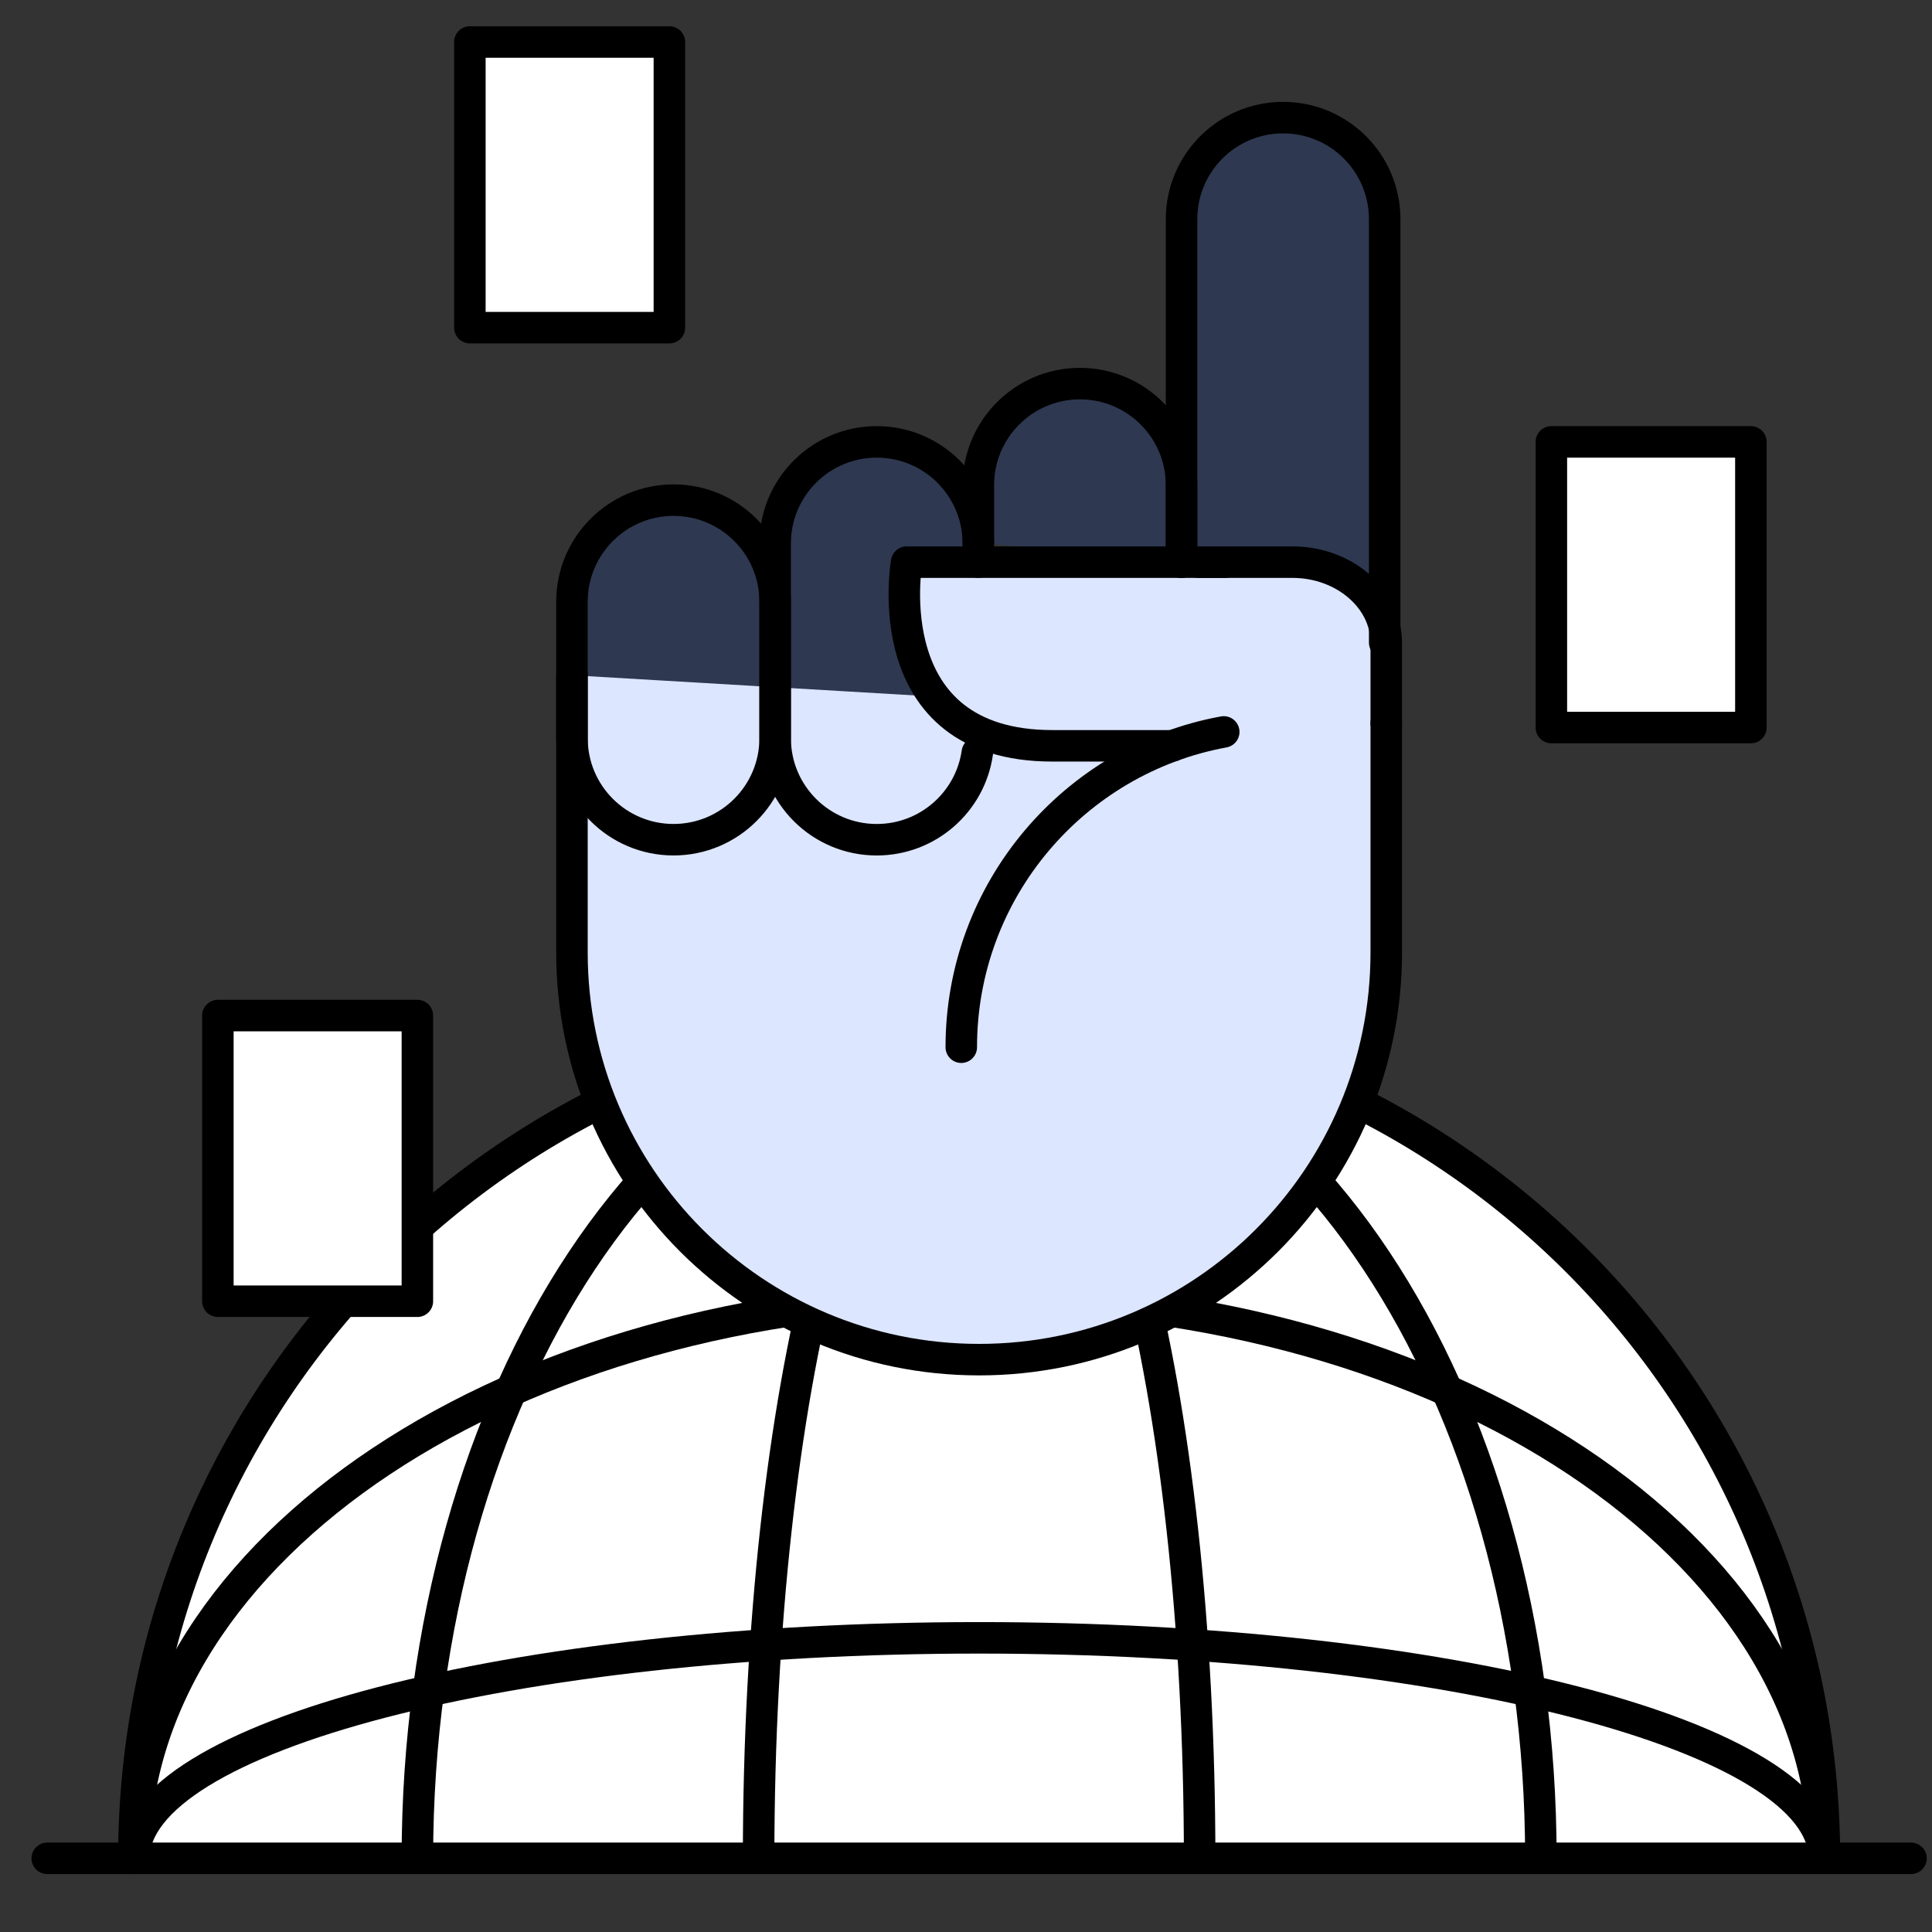
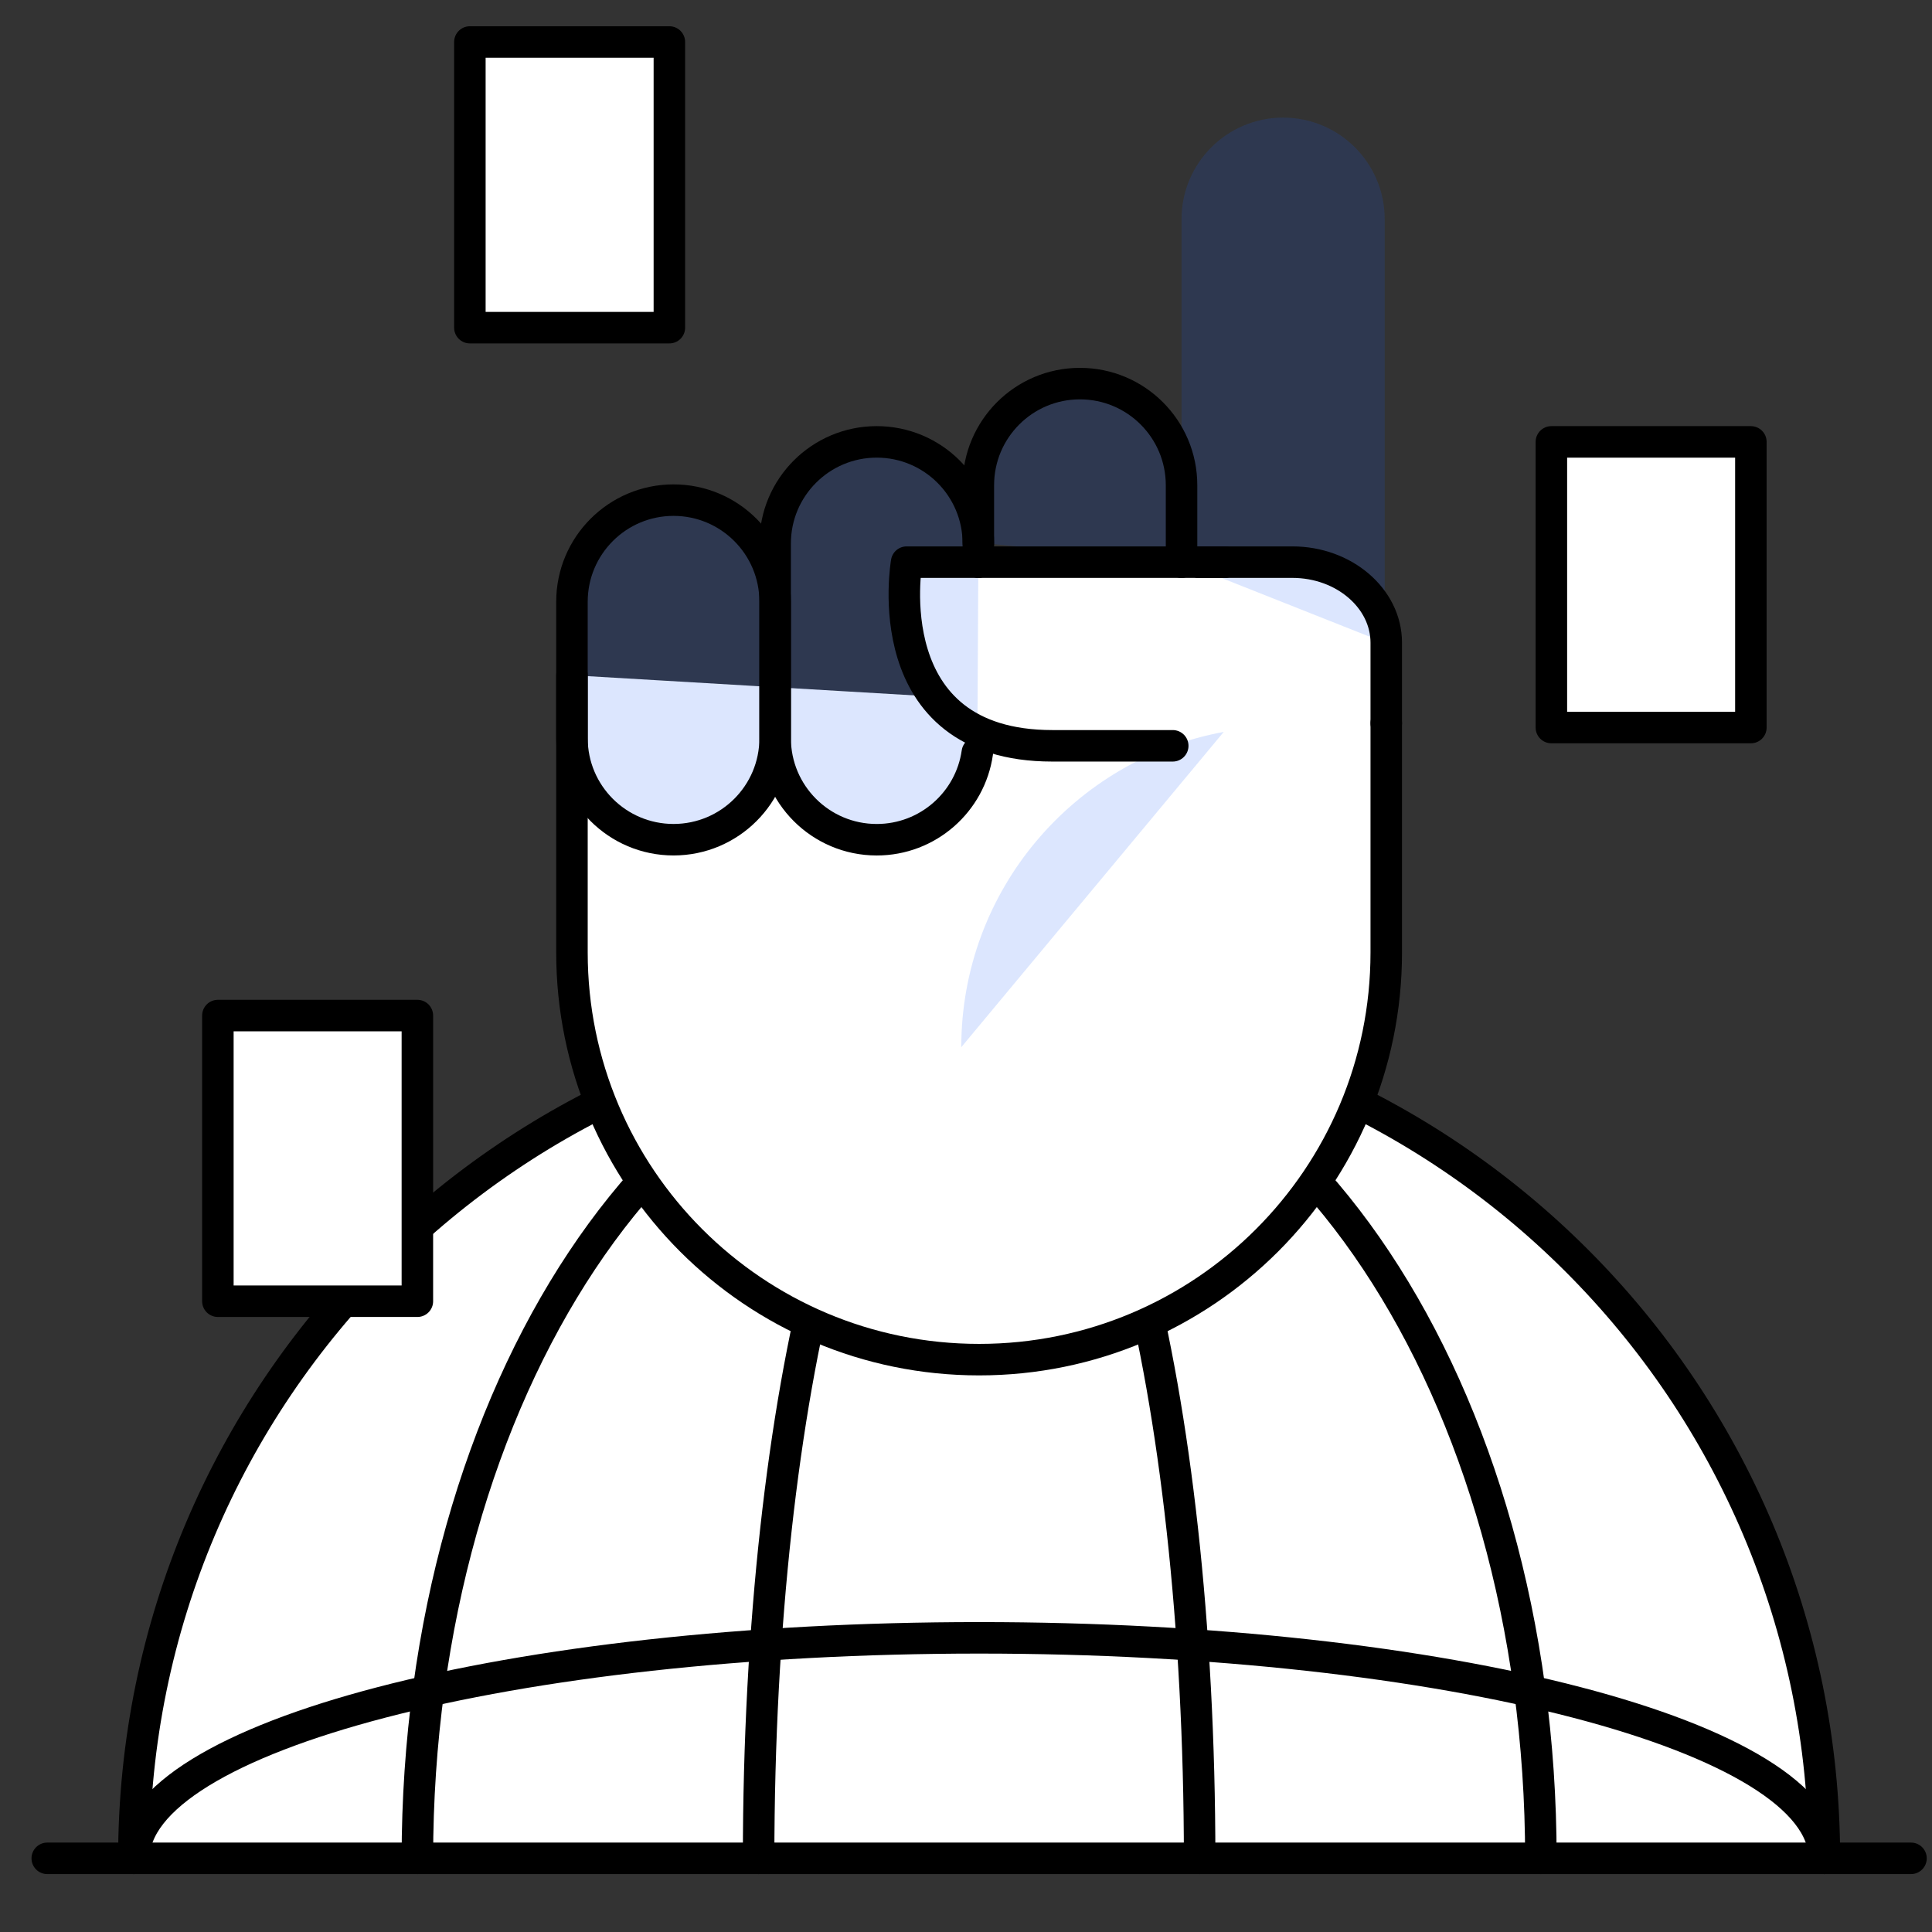
<svg xmlns="http://www.w3.org/2000/svg" version="1.1" x="0px" y="0px" width="92px" height="92px" viewBox="0 0 92 92" enable-background="new 0 0 92 92" xml:space="preserve">
  <rect x="0" y="0" width="92" height="92" fill="#333333" stroke="none" />
  <g id="Layer_1" display="none">
    <g display="inline">
      <polyline fill="none" stroke="#000000" stroke-width="1.435" stroke-miterlimit="10" points="87.73,45.751 87.73,77.409     78.729,77.409 78.729,65.979 66.061,60.198 66.061,70.325 58.674,70.325 58.674,51.752 46.943,51.752 46.943,37.183     27.444,37.183 27.444,73.294 23.505,73.294 23.505,54.137 14.007,54.137 14.007,87.554 2.004,87.554   " />
      <circle fill="#FFFFFF" stroke="#000000" stroke-width="1.435" stroke-miterlimit="10" cx="27.445" cy="37.183" r="2.445" />
      <circle fill="#FFFFFF" stroke="#000000" stroke-width="1.435" stroke-miterlimit="10" cx="66.062" cy="60.198" r="2.445" />
      <path fill="#FFFFFF" stroke="#000000" stroke-width="1.435" stroke-miterlimit="10" d="M90.177,45.751    c0,1.35-1.094,2.444-2.446,2.444c-1.348,0-2.444-1.095-2.444-2.444c0-1.352,1.097-2.445,2.444-2.445    C89.083,43.306,90.177,44.399,90.177,45.751z" />
      <path fill="#FFFFFF" stroke="#000000" stroke-width="1.435" stroke-miterlimit="10" d="M16.453,87.553    c0,1.353-1.095,2.447-2.445,2.447s-2.445-1.095-2.445-2.447c0-1.348,1.095-2.444,2.445-2.444S16.453,86.205,16.453,87.553z" />
      <line fill="none" stroke="#000000" stroke-width="1.435" stroke-linecap="round" stroke-linejoin="round" stroke-miterlimit="10" x1="84.596" y1="43.665" x2="87.73" y2="45.751" />
      <rect x="50.596" y="5.996" transform="matrix(0.554 -0.833 0.833 0.554 4.355 58.566)" opacity="0.15" fill="#135AFA" width="12.448" height="38.448" />
      <rect x="50.596" y="5.996" transform="matrix(0.554 -0.833 0.833 0.554 4.355 58.566)" fill="none" stroke="#000000" stroke-width="1.435" stroke-linecap="round" stroke-linejoin="round" stroke-miterlimit="10" width="12.448" height="38.448" />
      <polygon fill="#FFFFFF" stroke="#000000" stroke-width="1.435" stroke-linecap="round" stroke-linejoin="round" stroke-miterlimit="10" points="    76.277,30.68 84.596,43.665 69.402,41.015   " />
      <rect x="32.509" y="10.688" transform="matrix(0.554 -0.833 0.833 0.554 6.297 38.13)" fill="none" stroke="#000000" stroke-width="1.435" stroke-linecap="round" stroke-linejoin="round" stroke-miterlimit="10" width="12.446" height="5.002" />
-       <path fill="none" stroke="#000000" stroke-width="1.435" stroke-linecap="round" stroke-linejoin="round" stroke-miterlimit="10" d="    M33.204,16.984l-5.655-3.76c-1.592-1.062-2.027-3.215-0.967-4.81l3.087-4.64c1.06-1.594,3.213-2.027,4.807-0.966l5.656,3.762" />
      <rect x="33.451" y="51.825" opacity="0.15" fill="#135AFA" width="7.835" height="12.842" />
      <rect x="45.257" y="60.591" opacity="0.15" fill="#135AFA" width="7.836" height="12.843" />
      <rect x="33.451" y="51.825" fill="none" stroke="#000000" stroke-width="1.435" stroke-linecap="round" stroke-linejoin="round" stroke-miterlimit="10" width="7.835" height="12.842" />
      <rect x="45.257" y="60.591" fill="none" stroke="#000000" stroke-width="1.435" stroke-linecap="round" stroke-linejoin="round" stroke-miterlimit="10" width="7.836" height="12.843" />
      <rect x="27.444" y="73.294" fill="none" stroke="#000000" stroke-width="1.435" stroke-linecap="round" stroke-linejoin="round" stroke-miterlimit="10" width="9.924" height="10.145" />
      <rect x="68.807" y="77.409" fill="none" stroke="#000000" stroke-width="1.435" stroke-linecap="round" stroke-linejoin="round" stroke-miterlimit="10" width="9.922" height="10.145" />
    </g>
  </g>
  <g id="Layer_2">
    <g>
      <g>
        <path fill="#FFFFFF" stroke="#000000" stroke-width="1.5" stroke-linecap="round" stroke-linejoin="round" stroke-miterlimit="10" d="     M6.375,88.492c0-22.229,18.02-40.25,40.25-40.25c22.229,0,40.25,18.021,40.25,40.25" />
        <path fill="none" stroke="#000000" stroke-width="1.5" stroke-linecap="round" stroke-linejoin="round" stroke-miterlimit="10" d="     M19.875,88.492c0-22.229,11.977-40.25,26.75-40.25s26.75,18.021,26.75,40.25" />
        <path fill="none" stroke="#000000" stroke-width="1.5" stroke-linecap="round" stroke-linejoin="round" stroke-miterlimit="10" d="     M36.125,88.492c0-22.229,4.701-40.25,10.5-40.25s10.5,18.021,10.5,40.25" />
-         <path fill="none" stroke="#000000" stroke-width="1.5" stroke-linecap="round" stroke-linejoin="round" stroke-miterlimit="10" d="     M6.375,88.492c0-14.773,18.02-26.75,40.25-26.75c22.229,0,40.25,11.977,40.25,26.75" />
        <path fill="none" stroke="#000000" stroke-width="1.5" stroke-linecap="round" stroke-linejoin="round" stroke-miterlimit="10" d="     M6.375,88.492c0-5.799,18.02-10.5,40.25-10.5c22.229,0,40.25,4.701,40.25,10.5" />
      </g>
    </g>
    <path fill="#FFFFFF" d="M58.082,27.629l7.93,6.808c0,0,0-1.726,0-3.834s-2.01-3.834-4.467-3.834c-1.266,0-2.404,0-3.219,0h-1.248   H43.173c0,0-0.671,3.811,1.312,6.401l-17.248-1.016v13.203c0,10.708,8.68,19.388,19.389,19.388c10.707,0,19.387-8.68,19.387-19.388   V34.437" />
    <g opacity="0.15">
-       <path fill="#135AFA" d="M58.082,27.629l7.93,6.808c0,0,0-1.726,0-3.834s-2.01-3.834-4.467-3.834c-1.266,0-2.404,0-3.219,0h-1.248    H43.173c0,0-0.671,3.811,1.312,6.401l-17.248-1.016v13.203c0,10.708,8.68,19.388,19.389,19.388    c10.707,0,19.387-8.68,19.387-19.388V34.437" />
      <path fill="#135AFA" d="M45.775,49.867c0-7.484,5.389-13.712,12.498-15.014" />
      <g>
        <path fill="#135AFA" d="M36.912,28.654c0-2.671-2.167-4.838-4.839-4.838l0,0c-2.671,0-4.837,2.167-4.837,4.838v6.495     c0,2.672,2.166,4.837,4.837,4.837l0,0c2.672,0,4.839-2.165,4.839-4.837V28.654z" />
        <path fill="#135AFA" d="M46.588,26.769v-0.89c0-2.671-2.166-4.837-4.84-4.837l0,0c-2.67,0-4.836,2.166-4.836,4.837v9.271     c0,2.672,2.166,4.837,4.836,4.837l0,0c2.439,0,4.457-1.802,4.791-4.148" />
        <path fill="#135AFA" d="M56.264,26.769v-3.664c0-2.672-2.166-4.838-4.84-4.838l0,0c-2.67,0-4.836,2.166-4.836,4.838v2.738" />
      </g>
      <path fill="#135AFA" d="M65.938,30.603V10.439c0-2.672-2.164-4.838-4.838-4.838l0,0c-2.67,0-4.836,2.166-4.836,4.838v16.329" />
    </g>
    <g>
      <path fill="none" stroke="#000000" stroke-width="1.5" stroke-linecap="round" stroke-linejoin="round" stroke-miterlimit="10" d="    M27.236,32.154v13.203c0,10.708,8.68,19.388,19.389,19.388l0,0c10.707,0,19.387-8.68,19.387-19.388V34.437" />
      <path fill="none" stroke="#000000" stroke-width="1.5" stroke-linecap="round" stroke-linejoin="round" stroke-miterlimit="10" d="    M58.326,26.769H43.173c0,0-1.544,8.746,6.938,8.746h5.734" />
      <path fill="none" stroke="#000000" stroke-width="1.5" stroke-linecap="round" stroke-linejoin="round" stroke-miterlimit="10" d="    M66.012,34.437c0,0,0-1.726,0-3.834s-2.01-3.834-4.467-3.834s-4.467,0-4.467,0" />
-       <path fill="none" stroke="#000000" stroke-width="1.5" stroke-linecap="round" stroke-linejoin="round" stroke-miterlimit="10" d="    M45.775,49.867c0-7.484,5.389-13.712,12.498-15.014" />
      <g>
        <path fill="none" stroke="#000000" stroke-width="1.5" stroke-linecap="round" stroke-linejoin="round" stroke-miterlimit="10" d="     M36.912,28.654c0-2.671-2.167-4.838-4.839-4.838l0,0c-2.671,0-4.837,2.167-4.837,4.838v6.495c0,2.672,2.166,4.837,4.837,4.837     l0,0c2.672,0,4.839-2.165,4.839-4.837V28.654z" />
        <path fill="none" stroke="#000000" stroke-width="1.5" stroke-linecap="round" stroke-linejoin="round" stroke-miterlimit="10" d="     M46.588,26.769v-0.89c0-2.671-2.166-4.837-4.84-4.837l0,0c-2.67,0-4.836,2.166-4.836,4.837v9.271     c0,2.672,2.166,4.837,4.836,4.837l0,0c2.439,0,4.457-1.802,4.791-4.148" />
        <path fill="none" stroke="#000000" stroke-width="1.5" stroke-linecap="round" stroke-linejoin="round" stroke-miterlimit="10" d="     M56.264,26.769v-3.664c0-2.672-2.166-4.838-4.84-4.838l0,0c-2.67,0-4.836,2.166-4.836,4.838v2.738" />
      </g>
-       <path fill="none" stroke="#000000" stroke-width="1.5" stroke-linecap="round" stroke-linejoin="round" stroke-miterlimit="10" d="    M65.938,30.603V10.439c0-2.672-2.164-4.838-4.838-4.838l0,0c-2.67,0-4.836,2.166-4.836,4.838v16.329" />
    </g>
    <line fill="none" stroke="#000000" stroke-width="1.5" stroke-linecap="round" stroke-linejoin="round" stroke-miterlimit="10" x1="2.25" y1="88.492" x2="91" y2="88.492" />
    <rect x="10.375" y="48.36" fill="#FFFFFF" stroke="#000000" stroke-width="1.5" stroke-linecap="round" stroke-linejoin="round" stroke-miterlimit="10" width="9.5" height="13.603" />
    <rect x="22.375" y="2" fill="#FFFFFF" stroke="#000000" stroke-width="1.5" stroke-linecap="round" stroke-linejoin="round" stroke-miterlimit="10" width="9.5" height="13.603" />
    <rect x="73.875" y="21.042" fill="#FFFFFF" stroke="#000000" stroke-width="1.5" stroke-linecap="round" stroke-linejoin="round" stroke-miterlimit="10" width="9.5" height="13.603" />
  </g>
</svg>